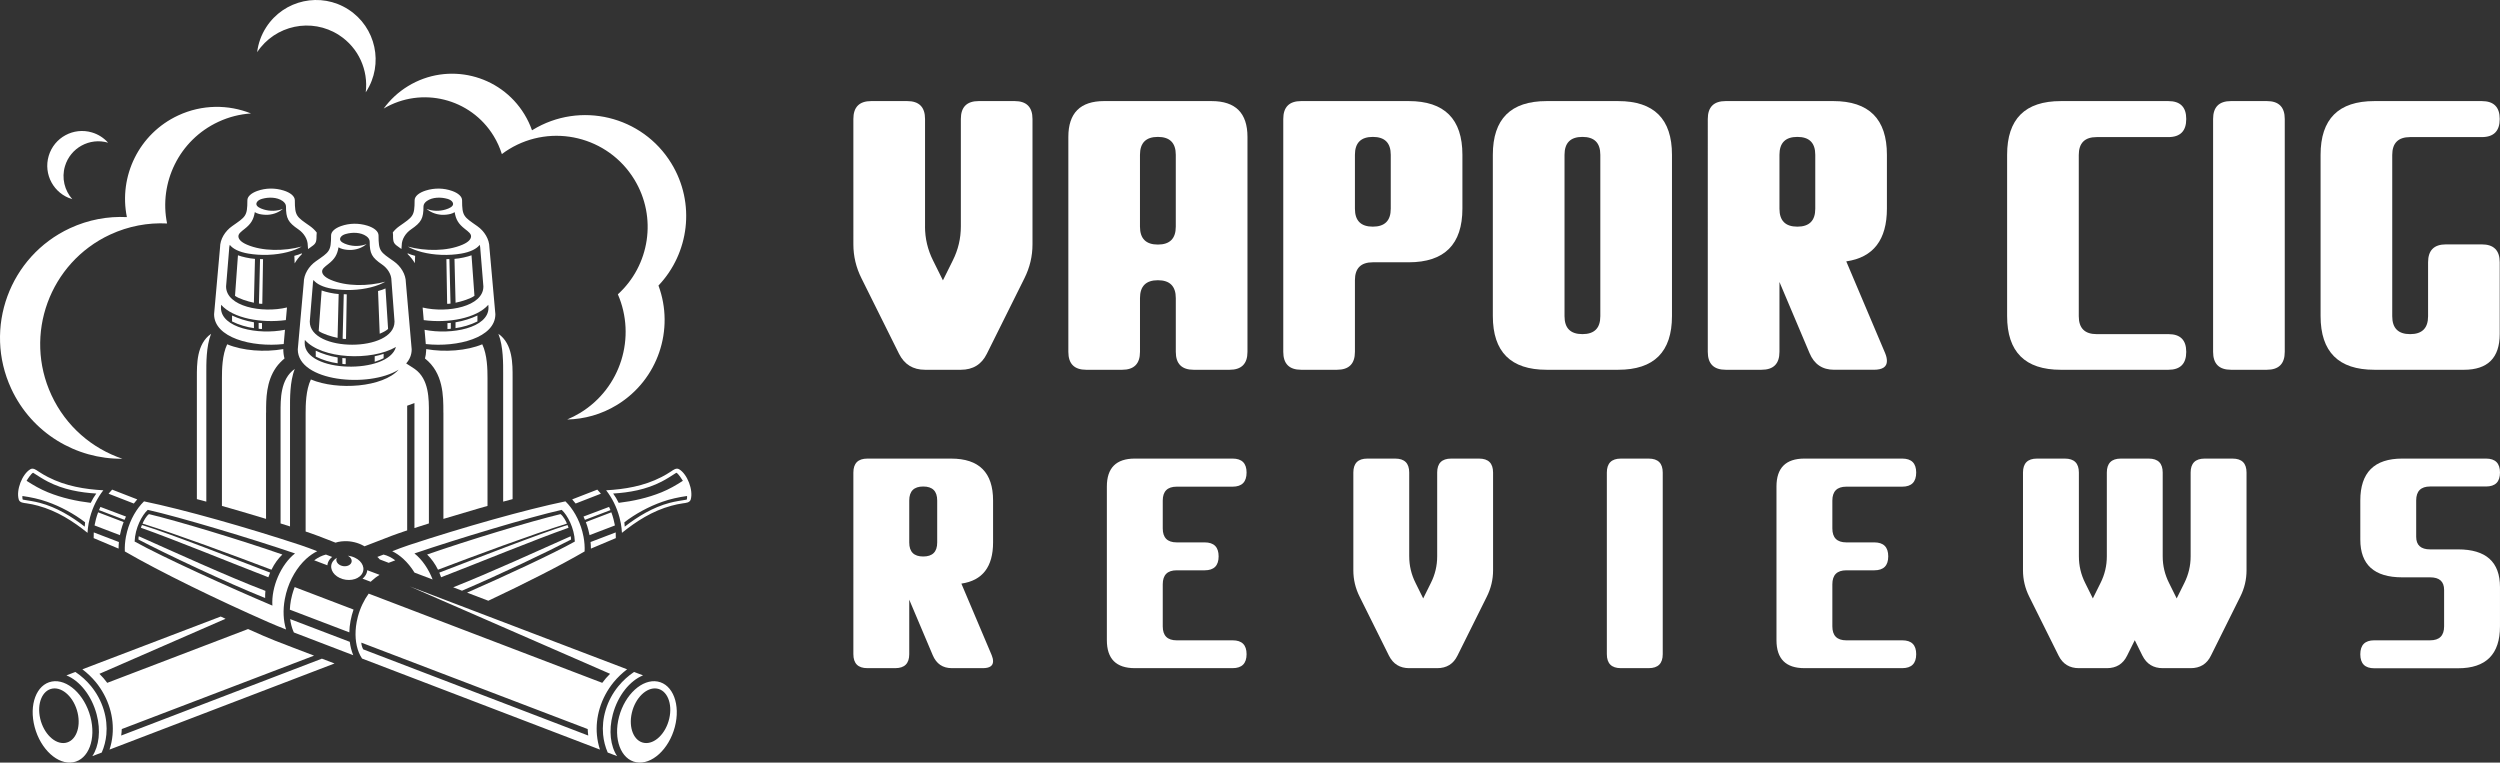
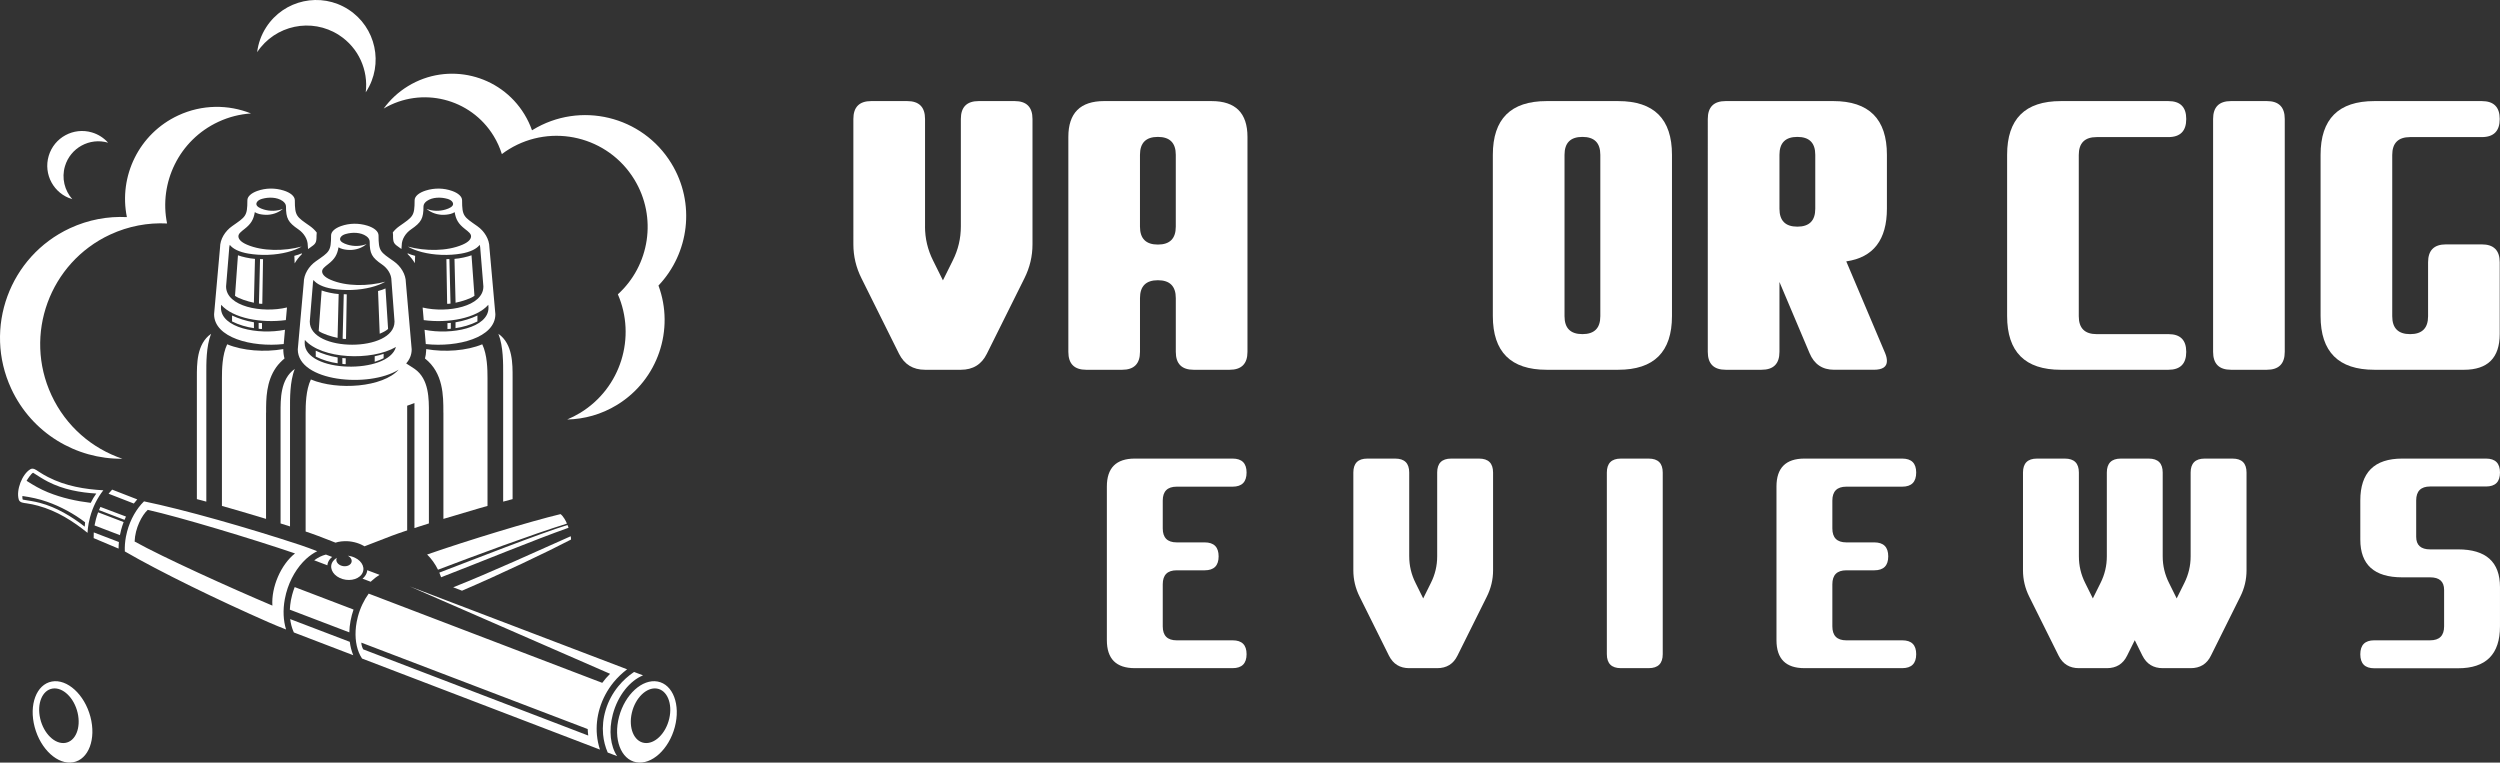
<svg xmlns="http://www.w3.org/2000/svg" version="1.1" id="Calque_1" x="0px" y="0px" width="168.585px" height="51.425px" viewBox="0 0 168.585 51.425" enable-background="new 0 0 168.585 51.425" xml:space="preserve">
  <rect x="0" y="0" width="168.585" height="51.425" fill="#333333" stroke="none" />
  <g>
    <g>
      <path fill-rule="evenodd" clip-rule="evenodd" fill="#FFFFFF" d="M24.663,6.225c0.01-0.015,0.02-0.029,0.029-0.044    c1.199-1.861,0.662-4.343-1.199-5.542c-1.861-1.199-4.344-0.662-5.543,1.2c-0.338,0.524-0.538,1.098-0.609,1.679    c1.21-1.826,3.667-2.346,5.515-1.156C24.191,3.223,24.846,4.746,24.663,6.225z" />
      <path fill-rule="evenodd" clip-rule="evenodd" fill="#FFFFFF" d="M4.875,13.432c-0.002-0.001-0.005-0.002-0.008-0.003    c-1.242-0.368-1.951-1.673-1.583-2.916C3.651,9.271,4.956,8.563,6.199,8.93c0.437,0.129,0.807,0.375,1.089,0.692    c-1.24-0.362-2.54,0.347-2.907,1.586C4.142,12.013,4.356,12.845,4.875,13.432z" />
      <path fill-rule="evenodd" clip-rule="evenodd" fill="#FFFFFF" d="M8.255,30.935c-3.109,0.037-6.101-1.716-7.495-4.719    c-1.896-4.083-0.123-8.931,3.96-10.827c1.242-0.577,2.557-0.813,3.837-0.749c-0.562-2.748,0.807-5.624,3.462-6.857    c1.61-0.748,3.378-0.744,4.907-0.133c-0.741,0.049-1.484,0.232-2.197,0.564c-2.655,1.232-4.025,4.108-3.462,6.856    c-1.28-0.065-2.595,0.172-3.838,0.749c-4.082,1.896-5.855,6.744-3.959,10.826C4.449,28.753,6.215,30.248,8.255,30.935    L8.255,30.935z M44.403,19.256c2.069-2.177,2.513-5.55,0.872-8.235c-1.958-3.207-6.149-4.22-9.356-2.261    c-0.015,0.009-0.029,0.019-0.043,0.027c-0.13-0.371-0.302-0.734-0.515-1.084c-1.643-2.689-5.156-3.538-7.846-1.896    c-0.662,0.404-1.212,0.922-1.641,1.513c2.556-1.513,5.861-0.695,7.414,1.847c0.24,0.392,0.423,0.803,0.554,1.223    c0.155-0.117,0.317-0.228,0.486-0.331c2.895-1.769,6.677-0.854,8.445,2.041c1.562,2.556,1.031,5.804-1.108,7.747    c1.248,2.878,0.216,6.31-2.538,7.993c-0.286,0.173-0.581,0.322-0.88,0.448c1.149-0.023,2.308-0.34,3.359-0.982    C44.39,25.605,45.495,22.202,44.403,19.256z" />
      <path fill-rule="evenodd" clip-rule="evenodd" fill="#FFFFFF" d="M17.124,22.128c-0.492-0.071-1.002-0.215-1.476-0.452v-0.399    c0.427,0.202,0.945,0.369,1.476,0.457V22.128L17.124,22.128z M20.355,17.141l-0.004-0.061c-0.123,0.06-0.31,0.125-0.502,0.173    l0.021,0.508C20,17.537,20.165,17.327,20.355,17.141L20.355,17.141z M17.688,20.484L17.688,20.484    c-0.072,0.007-0.167,0.001-0.227-0.014l0.075-3.002c0.067,0.004,0.133,0.007,0.202,0.009L17.688,20.484L17.688,20.484z     M17.121,20.414L17.121,20.414c-0.438-0.092-1.021-0.277-1.273-0.466l0.198-2.733c0.269,0.102,0.783,0.218,1.148,0.242    L17.121,20.414L17.121,20.414z M19.074,14.086c-0.395,0.159-0.873,0.167-1.288,0.04c-0.258-0.079-0.492-0.198-0.498-0.363    c-0.004-0.112,0.092-0.273,0.384-0.355c0.431-0.122,1.004-0.125,1.387,0.148c0.144,0.103,0.226,0.233,0.226,0.359    c0,0.814,0.141,1.077,0.839,1.554c0.37,0.254,0.629,0.663,0.63,1.079l0.019,0.249c0.036-0.024,0.069-0.048,0.102-0.072    c0.415-0.288,0.471-0.328,0.471-0.847c0-0.067,0.003-0.132,0.013-0.196c-0.126-0.165-0.28-0.313-0.452-0.434    c-0.906-0.636-1.025-0.66-1.025-1.742c0-0.275-0.3-0.518-0.755-0.659c-0.582-0.182-1.21-0.176-1.785,0.032l0,0    c-0.4,0.145-0.66,0.372-0.66,0.627c0,1.082-0.119,1.106-1.025,1.742c-0.481,0.337-0.817,0.882-0.818,1.434l-0.402,4.505    c-0.004,1.579,2.536,2.25,4.695,2.014l0.085-0.963c-1.823,0.365-4.32-0.129-4.317-1.484l0.012-0.201l0,0    c0.797,0.913,2.719,1.256,4.364,1.032l0.076-0.851c-1.692,0.406-4.11-0.067-4.107-1.418l0.206-2.51c0-0.1,0.015-0.199,0.043-0.296    c0.203,0.268,0.633,0.487,1.257,0.592c0.39,0.066,0.858,0.102,1.331,0.083c0.94-0.037,1.75-0.259,2.26-0.558    c-1.172,0.315-2.638,0.326-3.688-0.127c-0.452-0.195-0.572-0.401-0.577-0.555c-0.006-0.182,0.161-0.308,0.42-0.511    c0.423-0.332,0.604-0.622,0.685-1.128c0.083,0.052,0.178,0.094,0.289,0.122c0.176,0.044,0.386,0.067,0.599,0.056    C18.493,14.456,18.845,14.288,19.074,14.086L19.074,14.086L19.074,14.086z M19.104,23.54c0,0.006,0,0.012,0,0.018    c0,0.213,0.027,0.419,0.081,0.615c-0.213,0.179-0.409,0.38-0.563,0.598c-0.679,0.962-0.678,2.145-0.678,2.986v0.068H17.94v7.166    c-0.812-0.247-1.628-0.489-2.432-0.72c-0.182-0.05-0.363-0.104-0.542-0.154v-8.616c0-0.565,0.013-1.573,0.354-2.284    C16.369,23.656,17.845,23.762,19.104,23.54L19.104,23.54z M13.913,33.827v-8.649c0-0.607-0.02-1.819,0.321-2.669    c-0.985,0.689-0.958,2.066-0.958,2.946v8.203C13.486,33.711,13.699,33.767,13.913,33.827L13.913,33.827z M17.666,22.184    L17.666,22.184c-0.081,0.003-0.156-0.004-0.224-0.017l-0.001-0.394c0.083,0.007,0.137,0.01,0.227,0.017L17.666,22.184z" />
      <path fill-rule="evenodd" clip-rule="evenodd" fill="#FFFFFF" d="M30.718,22.128c0.493-0.071,1.003-0.215,1.477-0.452v-0.399    c-0.427,0.202-0.946,0.369-1.477,0.457V22.128L30.718,22.128z M27.488,17.131l0.003-0.051c0.122,0.06,0.31,0.125,0.503,0.173    l-0.02,0.492C27.842,17.522,27.677,17.315,27.488,17.131L27.488,17.131z M30.153,20.484L30.153,20.484    c0.071,0.007,0.167,0.001,0.228-0.014l-0.077-3.002c-0.066,0.004-0.133,0.007-0.201,0.009L30.153,20.484L30.153,20.484z     M30.721,20.414L30.721,20.414c0.438-0.092,1.021-0.277,1.273-0.466l-0.198-2.733c-0.268,0.102-0.783,0.218-1.148,0.242    L30.721,20.414L30.721,20.414z M28.767,14.086c0.396,0.159,0.873,0.167,1.288,0.04c0.259-0.079,0.493-0.198,0.498-0.363    c0.004-0.112-0.092-0.273-0.384-0.355c-0.432-0.122-1.004-0.125-1.387,0.148c-0.144,0.103-0.225,0.233-0.225,0.359    c0,0.814-0.142,1.077-0.839,1.554c-0.37,0.254-0.628,0.663-0.629,1.079l-0.019,0.242l-0.093-0.064    c-0.417-0.291-0.474-0.331-0.474-0.848h0.003c0-0.071-0.005-0.14-0.016-0.208c0.125-0.16,0.276-0.303,0.444-0.421    c0.905-0.636,1.025-0.66,1.025-1.742c0-0.275,0.3-0.518,0.755-0.659c0.581-0.182,1.21-0.176,1.785,0.032l0,0    c0.402,0.145,0.661,0.372,0.661,0.627c0,1.082,0.118,1.106,1.025,1.742c0.48,0.337,0.816,0.882,0.818,1.434l0.402,4.505    c0.003,1.578-2.533,2.249-4.692,2.014l-0.083-0.962c1.824,0.364,4.314-0.132,4.311-1.485l-0.012-0.201l0,0    c-0.796,0.911-2.712,1.255-4.355,1.033l-0.074-0.849c1.692,0.401,4.1-0.073,4.097-1.421l-0.205-2.51    c-0.001-0.1-0.016-0.199-0.043-0.296c-0.203,0.268-0.633,0.487-1.257,0.592c-0.391,0.066-0.858,0.102-1.332,0.083    c-0.94-0.037-1.75-0.259-2.261-0.558c1.173,0.315,2.638,0.326,3.688-0.127c0.453-0.195,0.572-0.401,0.578-0.555    c0.007-0.182-0.161-0.308-0.42-0.511c-0.423-0.332-0.604-0.622-0.685-1.128c-0.082,0.052-0.178,0.094-0.288,0.122    c-0.176,0.044-0.386,0.067-0.598,0.056C29.349,14.456,28.996,14.288,28.767,14.086L28.767,14.086L28.767,14.086z M28.741,23.542    c0,0.041-0.001,0.081-0.006,0.122c-0.007,0.178-0.033,0.349-0.077,0.511c1.241,0.972,1.24,2.532,1.24,3.581v0.069h0.003v7.166    c0.811-0.247,1.628-0.489,2.431-0.72c0.182-0.05,0.363-0.104,0.543-0.154v-8.616c0-0.565-0.013-1.573-0.354-2.284    C31.473,23.655,30,23.762,28.741,23.542L28.741,23.542z M33.93,33.827v-8.649c0-0.607,0.019-1.819-0.322-2.669    c0.985,0.689,0.958,2.066,0.958,2.946v8.203C34.356,33.711,34.144,33.767,33.93,33.827L33.93,33.827z M30.175,22.184    L30.175,22.184c0.082,0.003,0.158-0.004,0.225-0.017l0.001-0.394c-0.082,0.007-0.136,0.01-0.228,0.017L30.175,22.184z" />
      <path fill-rule="evenodd" clip-rule="evenodd" fill="#FFFFFF" d="M22.768,24.499c-0.493-0.071-1.002-0.214-1.476-0.452v-0.398    c0.427,0.201,0.946,0.369,1.476,0.457V24.499L22.768,24.499z M25.605,22.504L25.605,22.504c0.229-0.093,0.444-0.207,0.565-0.321    l-0.175-2.732c-0.123,0.06-0.31,0.125-0.502,0.174L25.605,22.504L25.605,22.504z M23.333,22.855L23.333,22.855    c-0.071,0.007-0.167,0.002-0.228-0.014l0.076-3.002c0.067,0.004,0.134,0.007,0.202,0.009L23.333,22.855L23.333,22.855z     M22.764,22.785L22.764,22.785c-0.438-0.092-1.02-0.277-1.273-0.465l0.199-2.733c0.268,0.103,0.783,0.218,1.148,0.242    L22.764,22.785L22.764,22.785z M24.718,16.457L24.718,16.457c-0.229,0.202-0.581,0.37-1.004,0.395    c-0.212,0.013-0.422-0.01-0.598-0.055c-0.111-0.028-0.207-0.069-0.289-0.121c-0.082,0.505-0.262,0.795-0.686,1.126    c-0.259,0.203-0.426,0.33-0.419,0.511c0.006,0.154,0.125,0.36,0.577,0.556c1.051,0.453,2.515,0.442,3.688,0.126    c-0.51,0.299-1.32,0.521-2.26,0.558c-0.474,0.018-0.941-0.016-1.333-0.083c-0.623-0.104-1.054-0.324-1.257-0.592    c-0.027,0.098-0.042,0.196-0.042,0.296l-0.206,2.511c-0.005,2.08,5.72,2.08,5.715,0l-0.207-2.768c0-0.415-0.259-0.825-0.629-1.078    c-0.697-0.478-0.839-0.74-0.839-1.554c0-0.126-0.081-0.257-0.225-0.359c-0.384-0.273-0.957-0.271-1.388-0.148    c-0.292,0.083-0.388,0.243-0.384,0.355c0.005,0.165,0.24,0.284,0.499,0.363C23.846,16.625,24.324,16.617,24.718,16.457    L24.718,16.457z M22.986,15.249L22.986,15.249c-0.401,0.145-0.66,0.372-0.66,0.628c0,1.082-0.119,1.106-1.025,1.741    c-0.48,0.338-0.816,0.883-0.817,1.435l-0.403,4.505c-0.004,2.169,4.786,2.626,6.802,1.37c-1.067,1.192-4.119,1.414-5.919,0.661    c-0.341,0.711-0.354,1.72-0.354,2.283v7.97c0.052,0.018,0.156,0.053,0.378,0.129c0.165,0.059,0.315,0.112,0.447,0.162l0.519,0.2    l0.672,0.261c0.057-0.018,0.113-0.034,0.17-0.048c0.144-0.031,0.297-0.05,0.455-0.053c0.426-0.009,0.882,0.096,1.258,0.306    c0.023,0.015,0.046,0.027,0.069,0.041c0.625-0.242,1.235-0.477,1.829-0.707c0.13-0.05,0.282-0.104,0.447-0.162    c0.348-0.119,0.407-0.142,0.429-0.147c0.058-0.019,0.116-0.038,0.175-0.057v-8.409l0,0l0.49-0.178v8.428    c0.322-0.104,0.646-0.207,0.975-0.311v-7.472c0-0.88,0.027-2.259-0.96-2.948c-0.175-0.123-0.373-0.237-0.572-0.369    c0.235-0.268,0.372-0.585,0.371-0.951l-0.392-4.505c-0.001-0.551-0.337-1.097-0.817-1.435c-0.907-0.635-1.026-0.659-1.026-1.741    c0-0.275-0.299-0.518-0.754-0.66C24.19,15.037,23.562,15.042,22.986,15.249L22.986,15.249z M19.557,35.499v-7.949    c0-0.608-0.021-1.82,0.321-2.67c-0.985,0.688-0.958,2.067-0.958,2.946v7.472C19.134,35.362,19.346,35.429,19.557,35.499    L19.557,35.499z M20.557,22.922L20.557,22.922l-0.012,0.202c-0.005,2.04,5.651,2.13,6.155,0.274    C25.027,24.366,21.679,24.208,20.557,22.922L20.557,22.922z M23.311,24.555L23.311,24.555c-0.082,0.003-0.157-0.002-0.224-0.017    l-0.002-0.393c0.083,0.006,0.137,0.009,0.228,0.017L23.311,24.555L23.311,24.555z M25.267,24.396L25.267,24.396v-0.373    c0.181-0.035,0.415-0.098,0.603-0.162l-0.002,0.297C25.699,24.241,25.468,24.339,25.267,24.396z" />
-       <path fill="#FFFFFF" d="M39.706,38.154C39.71,38.15,39.714,38.149,39.706,38.154L39.706,38.154z" />
      <path fill="#FFFFFF" d="M39.707,38.155C39.695,38.159,39.701,38.156,39.707,38.155L39.707,38.155z" />
-       <path fill-rule="evenodd" clip-rule="evenodd" fill="#FFFFFF" d="M4.479,45.543l0.604-0.231c0.395,0.262,0.751,0.586,1.057,0.959    c0.379,0.463,0.676,1.006,0.858,1.603c0.17,0.563,0.224,1.123,0.174,1.656c-0.04,0.427-0.146,0.838-0.312,1.217l-0.633,0.242    c0.446-0.67,0.582-1.716,0.289-2.817C6.178,46.896,5.362,45.897,4.479,45.543L4.479,45.543z M41.519,35.902l-1.695,0.649    c0.015,0.15,0.022,0.298,0.023,0.444l1.68-0.708C41.53,36.161,41.527,36.034,41.519,35.902L41.519,35.902z M39.756,36.087    c-0.022-0.118-0.05-0.235-0.081-0.354c-0.047-0.182-0.105-0.359-0.169-0.528l1.719-0.657c0.055,0.146,0.104,0.299,0.145,0.456    c0.033,0.121,0.06,0.239,0.081,0.357c0.005,0.023,0.009,0.05,0.014,0.073L39.756,36.087L39.756,36.087z M40.521,33.292    l-1.704,0.663c-0.075-0.097-0.152-0.19-0.232-0.28l1.694-0.658C40.363,33.104,40.444,33.196,40.521,33.292L40.521,33.292z     M39.347,34.833c0.035,0.073,0.067,0.147,0.098,0.223l1.722-0.658c-0.03-0.073-0.062-0.146-0.095-0.215L39.347,34.833    L39.347,34.833z M40.874,33.062c1.237-0.069,2.524-0.271,3.733-0.893c0.214-0.11,0.425-0.231,0.632-0.37    c0.156-0.102,0.364-0.273,0.557-0.156c0.556,0.33,0.968,1.411,0.781,2.044c-0.064,0.215-0.334,0.227-0.516,0.253    c-0.268,0.038-0.527,0.094-0.777,0.162c-1.301,0.351-2.386,1.059-3.344,1.829c-0.011-0.211-0.037-0.427-0.076-0.646    c-0.025-0.131-0.055-0.261-0.088-0.39C41.588,34.193,41.269,33.564,40.874,33.062L40.874,33.062z M39.423,37.185    c0.014-0.313-0.009-0.644-0.073-0.987c-0.022-0.115-0.049-0.235-0.081-0.356c-0.219-0.827-0.635-1.538-1.139-2.034    c-2.702,0.558-6.941,1.761-10.542,2.946c-0.384,0.127-0.761,0.271-1.138,0.416c0.258,0.126,0.507,0.3,0.741,0.511    c0.281,0.257,0.54,0.571,0.761,0.932c0.403,0.154,0.81,0.308,1.221,0.464c-0.271-0.7-0.702-1.343-1.225-1.756    c2.921-0.995,7.778-2.456,9.93-2.939c0.387,0.352,0.854,1.221,0.886,2.136c-1.5,0.838-4.619,2.282-7.266,3.446    c0.474,0.18,0.951,0.363,1.431,0.546C35.392,39.351,37.781,38.14,39.423,37.185L39.423,37.185z M46.331,33.447    c-0.557,0.078-1.142,0.203-1.667,0.39c-0.912,0.319-1.827,0.817-2.56,1.383c0.012,0.101,0.02,0.198,0.024,0.294    c0.863-0.669,1.903-1.31,3.036-1.606c0.374-0.098,0.762-0.156,1.144-0.217C46.333,33.634,46.339,33.493,46.331,33.447    L46.331,33.447z M46.049,32.423c-0.064-0.106-0.307-0.488-0.439-0.545c-0.325,0.209-0.654,0.424-0.998,0.601    c-1.057,0.543-2.18,0.735-3.265,0.802c0.139,0.191,0.265,0.401,0.374,0.628c0.964-0.116,1.938-0.327,2.887-0.711    C45.129,32.987,45.579,32.726,46.049,32.423L46.049,32.423z M22.559,44.741l-0.851-0.325L8.172,49.601    c0.021-0.142,0.033-0.29,0.04-0.438c4.329-1.653,8.64-3.298,12.966-4.951l-1.433-0.547c-0.633-0.244-0.2-0.078-0.352-0.137    c-0.545-0.205-1.078-0.41-1.644-0.657c-0.336-0.146-0.678-0.298-1.021-0.452l-9.497,3.628c-0.16-0.219-0.336-0.422-0.527-0.609    l8.506-3.712c-0.107-0.051-0.216-0.102-0.325-0.151l-9.33,3.559c0.334,0.252,0.642,0.545,0.91,0.871    c0.412,0.505,0.736,1.096,0.934,1.748c0.187,0.615,0.245,1.23,0.19,1.817c-0.031,0.338-0.1,0.665-0.204,0.978L22.559,44.741    L22.559,44.741z M26.654,37.784l-0.444,0.169c-0.203-0.077-0.402-0.152-0.601-0.229c-0.047-0.062-0.103-0.117-0.166-0.168    l0.229-0.087c0.063-0.023,0.128-0.049,0.191-0.073C26.131,37.462,26.398,37.595,26.654,37.784z" />
      <path fill-rule="evenodd" clip-rule="evenodd" fill="#FFFFFF" d="M31.155,39.833c2.578-1.103,5.807-2.64,7.351-3.449    c0-0.076-0.003-0.148-0.021-0.223c-2.069,0.921-5.455,2.467-7.924,3.443L31.155,39.833L31.155,39.833z M28.802,37.394    c2.727-0.952,7.012-2.252,8.995-2.725c0.168,0.109,0.371,0.468,0.434,0.64c-2.314,0.714-6.207,2.164-8.695,3.109    C29.337,38.014,29.084,37.666,28.802,37.394L28.802,37.394z M29.625,38.613c2.299-0.876,6.801-2.648,8.641-3.209    c0.033,0.059,0.054,0.12,0.071,0.186c-2.295,0.812-6.113,2.38-8.592,3.337C29.708,38.821,29.668,38.714,29.625,38.613z" />
      <path fill-rule="evenodd" clip-rule="evenodd" fill="#FFFFFF" d="M3.494,45.958c1.038-0.192,2.203,0.87,2.602,2.373    s-0.119,2.878-1.157,3.071c-1.038,0.192-2.202-0.869-2.601-2.373C1.938,47.526,2.457,46.152,3.494,45.958L3.494,45.958z     M3.546,46.432c-0.696,0.107-1.071,1.015-0.835,2.026c0.235,1.013,0.991,1.746,1.688,1.639s1.071-1.015,0.836-2.027    C5,47.058,4.243,46.326,3.546,46.432z" />
      <path fill-rule="evenodd" clip-rule="evenodd" fill="#FFFFFF" d="M43.363,45.543l-0.605-0.231    c-0.393,0.262-0.751,0.586-1.056,0.959c-0.38,0.463-0.678,1.006-0.858,1.603c-0.17,0.563-0.224,1.123-0.175,1.656    c0.04,0.427,0.147,0.838,0.312,1.217l0.633,0.242c-0.446-0.67-0.582-1.716-0.289-2.817C41.664,46.896,42.48,45.897,43.363,45.543    L43.363,45.543z M6.323,35.902l1.695,0.649c-0.015,0.15-0.022,0.298-0.022,0.444l-1.68-0.708    C6.313,36.161,6.314,36.034,6.323,35.902L6.323,35.902z M8.086,36.087c0.023-0.118,0.05-0.235,0.081-0.354    c0.048-0.182,0.105-0.359,0.17-0.528l-1.72-0.657c-0.055,0.146-0.104,0.299-0.146,0.456c-0.032,0.121-0.06,0.239-0.081,0.357    c-0.004,0.023-0.008,0.05-0.013,0.073L8.086,36.087L8.086,36.087z M7.32,33.292l1.704,0.663c0.075-0.097,0.152-0.19,0.231-0.28    l-1.693-0.658C7.479,33.104,7.397,33.196,7.32,33.292L7.32,33.292z M8.495,34.833c-0.034,0.073-0.066,0.147-0.098,0.223    l-1.721-0.658c0.03-0.073,0.061-0.146,0.095-0.215L8.495,34.833L8.495,34.833z M6.968,33.062    c-1.236-0.069-2.524-0.271-3.733-0.893c-0.213-0.11-0.425-0.231-0.633-0.37c-0.157-0.102-0.362-0.273-0.556-0.156    c-0.557,0.33-0.969,1.411-0.781,2.044c0.063,0.215,0.333,0.227,0.517,0.253c0.268,0.038,0.526,0.094,0.776,0.162    c1.301,0.351,2.385,1.059,3.344,1.829c0.011-0.211,0.036-0.427,0.077-0.646c0.024-0.131,0.053-0.261,0.088-0.39    C6.252,34.193,6.572,33.564,6.968,33.062L6.968,33.062z M8.418,37.185c-0.014-0.313,0.01-0.644,0.073-0.987    c0.021-0.115,0.048-0.235,0.081-0.356c0.22-0.827,0.635-1.538,1.139-2.034c2.703,0.558,6.941,1.761,10.542,2.946    c0.384,0.127,0.762,0.271,1.138,0.416c-0.257,0.126-0.506,0.3-0.74,0.511c-0.603,0.551-1.104,1.371-1.358,2.329    c-0.034,0.129-0.063,0.258-0.087,0.389c-0.139,0.747-0.1,1.459,0.086,2.05c-0.384-0.15-0.76-0.302-1.151-0.474    C14.69,40.463,10.78,38.557,8.418,37.185L8.418,37.185z M1.511,33.447c0.558,0.078,1.142,0.203,1.667,0.39    c0.913,0.319,1.827,0.817,2.56,1.383c-0.012,0.101-0.02,0.198-0.024,0.294c-0.862-0.669-1.903-1.31-3.035-1.606    c-0.375-0.098-0.763-0.156-1.144-0.217C1.508,33.634,1.503,33.493,1.511,33.447L1.511,33.447z M1.792,32.423    c0.063-0.106,0.307-0.488,0.439-0.545c0.326,0.209,0.654,0.424,0.998,0.601c1.057,0.543,2.18,0.735,3.264,0.802    c-0.138,0.191-0.265,0.401-0.374,0.628c-0.965-0.116-1.939-0.327-2.886-0.711C2.712,32.987,2.263,32.726,1.792,32.423    L1.792,32.423z M19.568,41.748c0.035,0.284,0.102,0.551,0.199,0.787c0.016,0.04,0.033,0.078,0.051,0.114l0.152,0.059l3.85,1.475    c-0.003-0.008-0.006-0.015-0.008-0.021c-0.108-0.267-0.185-0.563-0.225-0.881L19.568,41.748L19.568,41.748z M23.556,42.643    c0.006-0.251,0.032-0.512,0.082-0.775c0.025-0.129,0.054-0.261,0.088-0.388c0.034-0.128,0.072-0.254,0.114-0.376l-3.968-1.515    c-0.066,0.169-0.124,0.346-0.172,0.525c-0.033,0.125-0.06,0.243-0.082,0.36c-0.04,0.218-0.064,0.431-0.073,0.638L23.556,42.643    L23.556,42.643z M24.414,44.408c-0.082-0.121-0.153-0.258-0.214-0.404c-0.229-0.562-0.293-1.284-0.148-2.061    c0.021-0.117,0.048-0.235,0.08-0.358c0.157-0.589,0.414-1.118,0.73-1.555l15.75,6.017c0.161-0.219,0.337-0.422,0.528-0.609    l-13.513-5.896l14.662,5.592c-0.334,0.252-0.642,0.545-0.91,0.871c-0.412,0.505-0.735,1.096-0.934,1.748    c-0.187,0.615-0.245,1.23-0.191,1.817c0.032,0.338,0.101,0.665,0.204,0.978L24.414,44.408L24.414,44.408z M21.188,37.784    l0.887,0.336c0.013-0.134,0.063-0.268,0.152-0.388c0.048-0.066,0.107-0.124,0.171-0.176l-0.228-0.087    c-0.064-0.023-0.127-0.049-0.191-0.073C21.709,37.462,21.443,37.595,21.188,37.784L21.188,37.784z M24.446,39.022l0.552,0.208    c0.029-0.027,0.057-0.053,0.085-0.079c0.164-0.15,0.334-0.278,0.511-0.388l-0.829-0.313c-0.011,0.138-0.06,0.272-0.153,0.396    C24.565,38.912,24.509,38.97,24.446,39.022L24.446,39.022z M19.894,37.32c-2.921-0.995-7.778-2.456-9.93-2.939    c-0.386,0.352-0.854,1.221-0.886,2.136c1.912,1.065,6.447,3.118,9.29,4.321C18.288,39.594,18.938,38.073,19.894,37.32    L19.894,37.32z M39.631,49.163c-5.095-1.945-10.167-3.881-15.266-5.828c0,0.152,0.069,0.357,0.128,0.453l15.175,5.813    C39.649,49.459,39.637,49.311,39.631,49.163z" />
-       <path fill-rule="evenodd" clip-rule="evenodd" fill="#FFFFFF" d="M17.88,40.329c-2.678-1.078-6.75-3.004-8.543-3.945    c0-0.076,0.002-0.148,0.021-0.223c2.246,1,6.047,2.737,8.54,3.684C17.881,40.009,17.875,40.17,17.88,40.329L17.88,40.329z     M19.041,37.394c-2.728-0.952-7.013-2.252-8.995-2.725c-0.168,0.109-0.371,0.468-0.434,0.64c2.313,0.714,6.206,2.164,8.695,3.109    C18.503,38.014,18.756,37.666,19.041,37.394L19.041,37.394z M18.217,38.613c-2.299-0.876-6.802-2.648-8.642-3.209    c-0.033,0.059-0.054,0.12-0.07,0.186c2.295,0.812,6.111,2.38,8.591,3.337C18.134,38.821,18.173,38.714,18.217,38.613z" />
      <path fill-rule="evenodd" clip-rule="evenodd" fill="#FFFFFF" d="M44.348,45.958c-1.038-0.192-2.203,0.87-2.602,2.373    c-0.398,1.503,0.12,2.878,1.156,3.071c1.039,0.192,2.203-0.869,2.603-2.373C45.903,47.526,45.385,46.152,44.348,45.958    L44.348,45.958z M44.294,46.432c0.697,0.107,1.071,1.015,0.836,2.026c-0.234,1.013-0.991,1.746-1.688,1.639    c-0.696-0.107-1.07-1.015-0.835-2.027C42.843,47.058,43.599,46.326,44.294,46.432z" />
      <path fill-rule="evenodd" clip-rule="evenodd" fill="#FFFFFF" d="M24.381,38.74c-0.28,0.379-0.938,0.484-1.468,0.235    c-0.531-0.248-0.735-0.755-0.454-1.135c0.067-0.091,0.155-0.167,0.259-0.225c-0.098,0.177,0.003,0.396,0.239,0.506    c0.254,0.118,0.566,0.067,0.7-0.113c0.129-0.176,0.04-0.41-0.201-0.533c0.159,0.016,0.319,0.059,0.47,0.13    C24.458,37.851,24.662,38.36,24.381,38.74z" />
    </g>
    <g>
      <g>
        <path fill="#FFFFFF" d="M62.377,15.271c0,0.806,0.181,1.571,0.543,2.295l0.665,1.34l0.665-1.34     c0.363-0.724,0.544-1.489,0.544-2.295V8.024c0-0.805,0.402-1.208,1.207-1.208h2.416c0.805,0,1.208,0.402,1.208,1.208v8.456     c0,0.798-0.181,1.558-0.543,2.283l-2.537,5.097c-0.354,0.716-0.938,1.075-1.751,1.075h-2.417c-0.806,0-1.389-0.358-1.751-1.075     l-2.536-5.097c-0.362-0.725-0.544-1.485-0.544-2.283V8.024c0-0.805,0.403-1.208,1.208-1.208h2.417     c0.806,0,1.208,0.402,1.208,1.208V15.271z" />
        <path fill="#FFFFFF" d="M81.705,6.817c1.611,0,2.417,0.805,2.417,2.416v14.495c0,0.806-0.404,1.208-1.208,1.208h-2.417     c-0.805,0-1.208-0.402-1.208-1.208v-3.623c0-0.806-0.403-1.208-1.208-1.208c-0.805,0-1.207,0.403-1.207,1.208v3.623     c0,0.806-0.403,1.208-1.208,1.208h-2.416c-0.805,0-1.207-0.402-1.207-1.208V9.232c0-1.611,0.805-2.416,2.416-2.416H81.705z      M76.873,15.284c0,0.805,0.402,1.208,1.207,1.208c0.806,0,1.208-0.404,1.208-1.208V10.44c0-0.805-0.403-1.208-1.208-1.208     c-0.805,0-1.207,0.403-1.207,1.208V15.284z" />
-         <path fill="#FFFFFF" d="M91.368,23.727c0,0.806-0.403,1.208-1.209,1.208h-2.415c-0.806,0-1.208-0.402-1.208-1.208V8.024     c0-0.805,0.402-1.208,1.208-1.208h7.247c2.416,0,3.625,1.208,3.625,3.623v3.624c0,2.416-1.209,3.624-3.625,3.624h-2.416     c-0.805,0-1.207,0.403-1.207,1.208V23.727z M91.368,14.076c0,0.806,0.402,1.208,1.207,1.208c0.806,0,1.209-0.403,1.209-1.208     V10.44c0-0.805-0.403-1.208-1.209-1.208c-0.805,0-1.207,0.403-1.207,1.208V14.076z" />
        <path fill="#FFFFFF" d="M109.124,6.817c2.416,0,3.624,1.208,3.624,3.623v10.871c0,2.416-1.208,3.624-3.624,3.624h-4.832     c-2.416,0-3.624-1.208-3.624-3.624V10.44c0-2.416,1.208-3.623,3.624-3.623H109.124z M106.708,22.531     c0.806,0,1.208-0.402,1.208-1.208V10.44c0-0.805-0.402-1.208-1.208-1.208c-0.805,0-1.206,0.403-1.206,1.208v10.884     C105.502,22.129,105.903,22.531,106.708,22.531z" />
        <path fill="#FFFFFF" d="M119.996,23.727c0,0.806-0.403,1.208-1.21,1.208h-2.415c-0.806,0-1.208-0.402-1.208-1.208V8.024     c0-0.805,0.402-1.208,1.208-1.208h7.247c2.416,0,3.624,1.208,3.624,3.623v3.624c0,2.11-0.913,3.297-2.741,3.563l2.62,6.185     c0.082,0.193,0.121,0.37,0.121,0.532c0,0.394-0.294,0.591-0.882,0.591h-2.682c-0.789,0-1.341-0.374-1.654-1.123l-2.028-4.796     V23.727z M119.996,14.076c0,0.806,0.401,1.208,1.207,1.208s1.208-0.403,1.208-1.208V10.44c0-0.805-0.402-1.208-1.208-1.208     s-1.207,0.403-1.207,1.208V14.076z" />
-         <path fill="#FFFFFF" d="M135.348,10.44c0-2.416,1.207-3.623,3.624-3.623h7.248c0.805,0,1.207,0.402,1.207,1.208     c0,0.813-0.402,1.22-1.207,1.22h-4.833c-0.805,0-1.207,0.402-1.207,1.208v10.871c0,0.806,0.402,1.208,1.207,1.208h4.845     c0.798,0,1.195,0.399,1.195,1.196c0,0.806-0.402,1.208-1.207,1.208h-7.248c-2.417,0-3.624-1.208-3.624-3.624V10.44z" />
+         <path fill="#FFFFFF" d="M135.348,10.44c0-2.416,1.207-3.623,3.624-3.623h7.248c0.805,0,1.207,0.402,1.207,1.208     c0,0.813-0.402,1.22-1.207,1.22h-4.833c-0.805,0-1.207,0.402-1.207,1.208v10.871c0,0.806,0.402,1.208,1.207,1.208h4.845     c0.798,0,1.195,0.399,1.195,1.196c0,0.806-0.402,1.208-1.207,1.208h-7.248c-2.417,0-3.624-1.208-3.624-3.624z" />
        <path fill="#FFFFFF" d="M154.07,23.727c0,0.806-0.403,1.208-1.208,1.208h-2.416c-0.805,0-1.208-0.402-1.208-1.208V8.024     c0-0.805,0.403-1.208,1.208-1.208h2.416c0.805,0,1.208,0.402,1.208,1.208V23.727z" />
        <path fill="#FFFFFF" d="M160.109,24.935c-2.414,0-3.623-1.208-3.623-3.624V10.44c0-2.416,1.209-3.623,3.623-3.623h7.249     c0.805,0,1.208,0.402,1.208,1.208c0,0.813-0.403,1.22-1.208,1.22h-4.832c-0.805,0-1.208,0.402-1.208,1.208v10.871     c0,0.806,0.403,1.208,1.208,1.208s1.209-0.402,1.209-1.208v-3.636c0-0.806,0.401-1.208,1.207-1.208h2.416     c0.805,0,1.208,0.402,1.208,1.208v4.832c0,1.61-0.806,2.416-2.417,2.416H160.109z" />
      </g>
      <g>
-         <path fill="#FFFFFF" d="M61.314,44.115c0,0.626-0.314,0.941-0.942,0.941h-1.884c-0.627,0-0.942-0.315-0.942-0.941V31.867     c0-0.627,0.315-0.942,0.942-0.942h5.653c1.884,0,2.826,0.942,2.826,2.826v2.826c0,1.646-0.713,2.572-2.138,2.778l2.044,4.825     c0.062,0.15,0.093,0.287,0.093,0.413c0,0.309-0.229,0.463-0.688,0.463h-2.091c-0.616,0-1.045-0.293-1.29-0.876l-1.583-3.741     V44.115z M61.314,36.586c0,0.627,0.314,0.941,0.943,0.941c0.627,0,0.942-0.314,0.942-0.941V33.75     c0-0.629-0.314-0.943-0.942-0.943c-0.628,0-0.943,0.314-0.943,0.943V36.586z" />
        <path fill="#FFFFFF" d="M78.409,42.24c0,0.626,0.313,0.94,0.941,0.94h3.778c0.623,0,0.934,0.311,0.934,0.935     c0,0.626-0.315,0.941-0.942,0.941h-6.596c-1.256,0-1.884-0.627-1.884-1.886V32.807c0-1.254,0.628-1.883,1.884-1.883h6.596     c0.627,0,0.942,0.315,0.942,0.942c0,0.635-0.315,0.952-0.942,0.952h-3.77c-0.628,0-0.941,0.314-0.941,0.94v1.877     c0,0.627,0.313,0.94,0.941,0.94h1.885c0.628,0,0.942,0.315,0.942,0.943c0,0.627-0.313,0.94-0.942,0.94H79.35     c-0.628,0-0.941,0.313-0.941,0.942V42.24z" />
        <path fill="#FFFFFF" d="M95.03,37.52c0,0.627,0.142,1.224,0.425,1.788l0.517,1.046l0.519-1.046     c0.283-0.564,0.424-1.161,0.424-1.788v-5.653c0-0.627,0.313-0.942,0.941-0.942h1.886c0.628,0,0.942,0.315,0.942,0.942v6.594     c0,0.621-0.143,1.217-0.425,1.779l-1.979,3.977c-0.277,0.561-0.73,0.84-1.366,0.84H95.03c-0.63,0-1.082-0.279-1.366-0.84     l-1.978-3.977c-0.283-0.563-0.425-1.158-0.425-1.779v-6.594c0-0.627,0.314-0.942,0.941-0.942h1.887     c0.626,0,0.94,0.315,0.94,0.942V37.52z" />
        <path fill="#FFFFFF" d="M112.125,44.115c0,0.626-0.315,0.941-0.943,0.941h-1.884c-0.627,0-0.942-0.315-0.942-0.941V31.867     c0-0.627,0.315-0.942,0.942-0.942h1.884c0.628,0,0.943,0.315,0.943,0.942V44.115z" />
        <path fill="#FFFFFF" d="M123.563,42.24c0,0.626,0.314,0.94,0.942,0.94h3.779c0.622,0,0.933,0.311,0.933,0.935     c0,0.626-0.315,0.941-0.942,0.941h-6.596c-1.255,0-1.884-0.627-1.884-1.886V32.807c0-1.254,0.629-1.883,1.884-1.883h6.596     c0.627,0,0.942,0.315,0.942,0.942c0,0.635-0.315,0.952-0.942,0.952h-3.77c-0.628,0-0.942,0.314-0.942,0.94v1.877     c0,0.627,0.314,0.94,0.942,0.94h1.884c0.63,0,0.943,0.315,0.943,0.943c0,0.627-0.313,0.94-0.943,0.94h-1.884     c-0.628,0-0.942,0.313-0.942,0.942V42.24z" />
        <path fill="#FFFFFF" d="M140.188,37.52c0,0.627,0.14,1.224,0.422,1.788l0.519,1.046l0.52-1.046     c0.282-0.564,0.423-1.161,0.423-1.788v-5.653c0-0.627,0.315-0.942,0.942-0.942h1.885c0.627,0,0.941,0.315,0.941,0.942v5.653     c0,0.627,0.142,1.224,0.425,1.788l0.518,1.046l0.519-1.046c0.281-0.564,0.422-1.161,0.422-1.788v-5.653     c0-0.627,0.316-0.942,0.944-0.942h1.885c0.627,0,0.94,0.315,0.94,0.942v6.594c0,0.621-0.14,1.217-0.424,1.779l-1.979,3.977     c-0.274,0.561-0.73,0.84-1.366,0.84h-1.883c-0.627,0-1.083-0.279-1.367-0.84l-0.517-1.046l-0.519,1.046     c-0.276,0.561-0.731,0.84-1.366,0.84h-1.883c-0.63,0-1.085-0.279-1.367-0.84l-1.979-3.977c-0.283-0.563-0.424-1.158-0.424-1.779     v-6.594c0-0.627,0.313-0.942,0.941-0.942h1.886c0.627,0,0.942,0.315,0.942,0.942V37.52z" />
        <path fill="#FFFFFF" d="M163.874,38.932h-1.883c-1.886,0-2.826-0.851-2.826-2.543V33.75c0-1.884,0.94-2.826,2.826-2.826h5.651     c0.629,0,0.942,0.315,0.942,0.942c0,0.628-0.313,0.94-0.942,0.94h-3.769c-0.626,0-0.94,0.314-0.94,0.943v2.448     c0,0.565,0.314,0.85,0.94,0.85h1.885c1.884,0,2.826,0.848,2.826,2.543v2.648c0,1.882-0.942,2.826-2.826,2.826h-5.653     c-0.627,0-0.94-0.314-0.94-0.944c0-0.626,0.313-0.941,0.94-0.941h3.769c0.627,0,0.942-0.314,0.942-0.94v-2.46     C164.816,39.213,164.501,38.932,163.874,38.932z" />
      </g>
    </g>
  </g>
</svg>